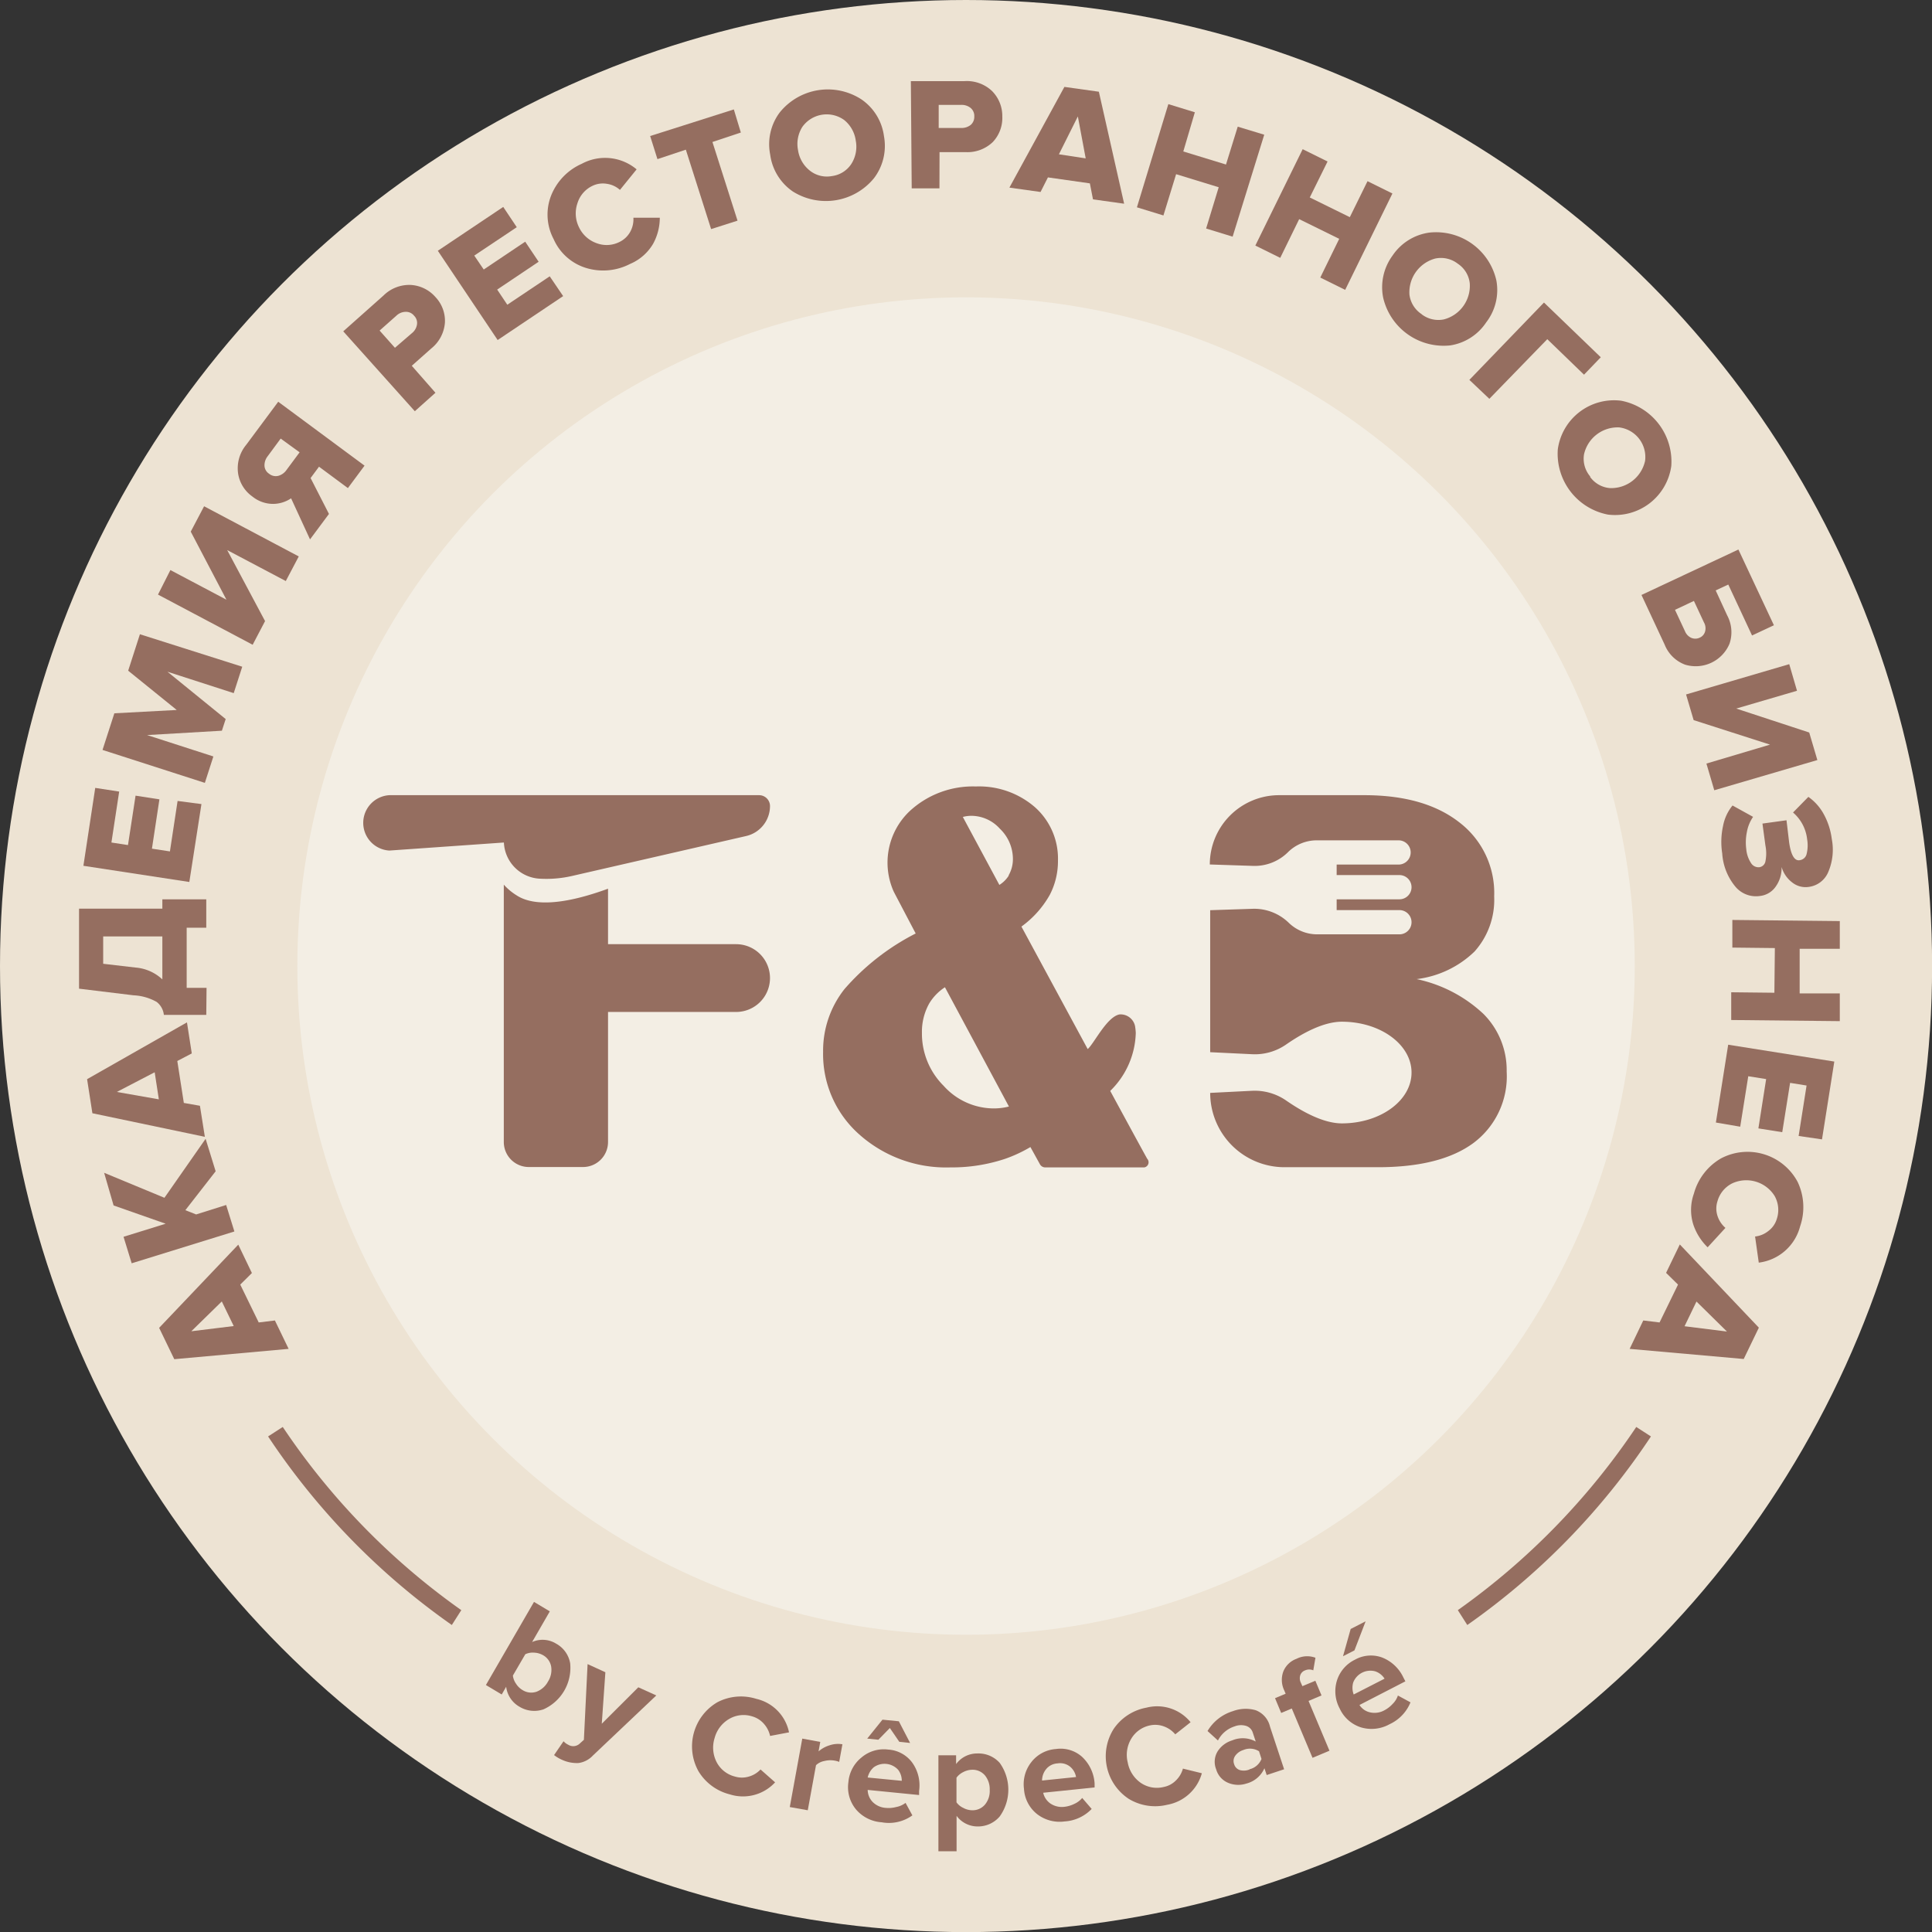
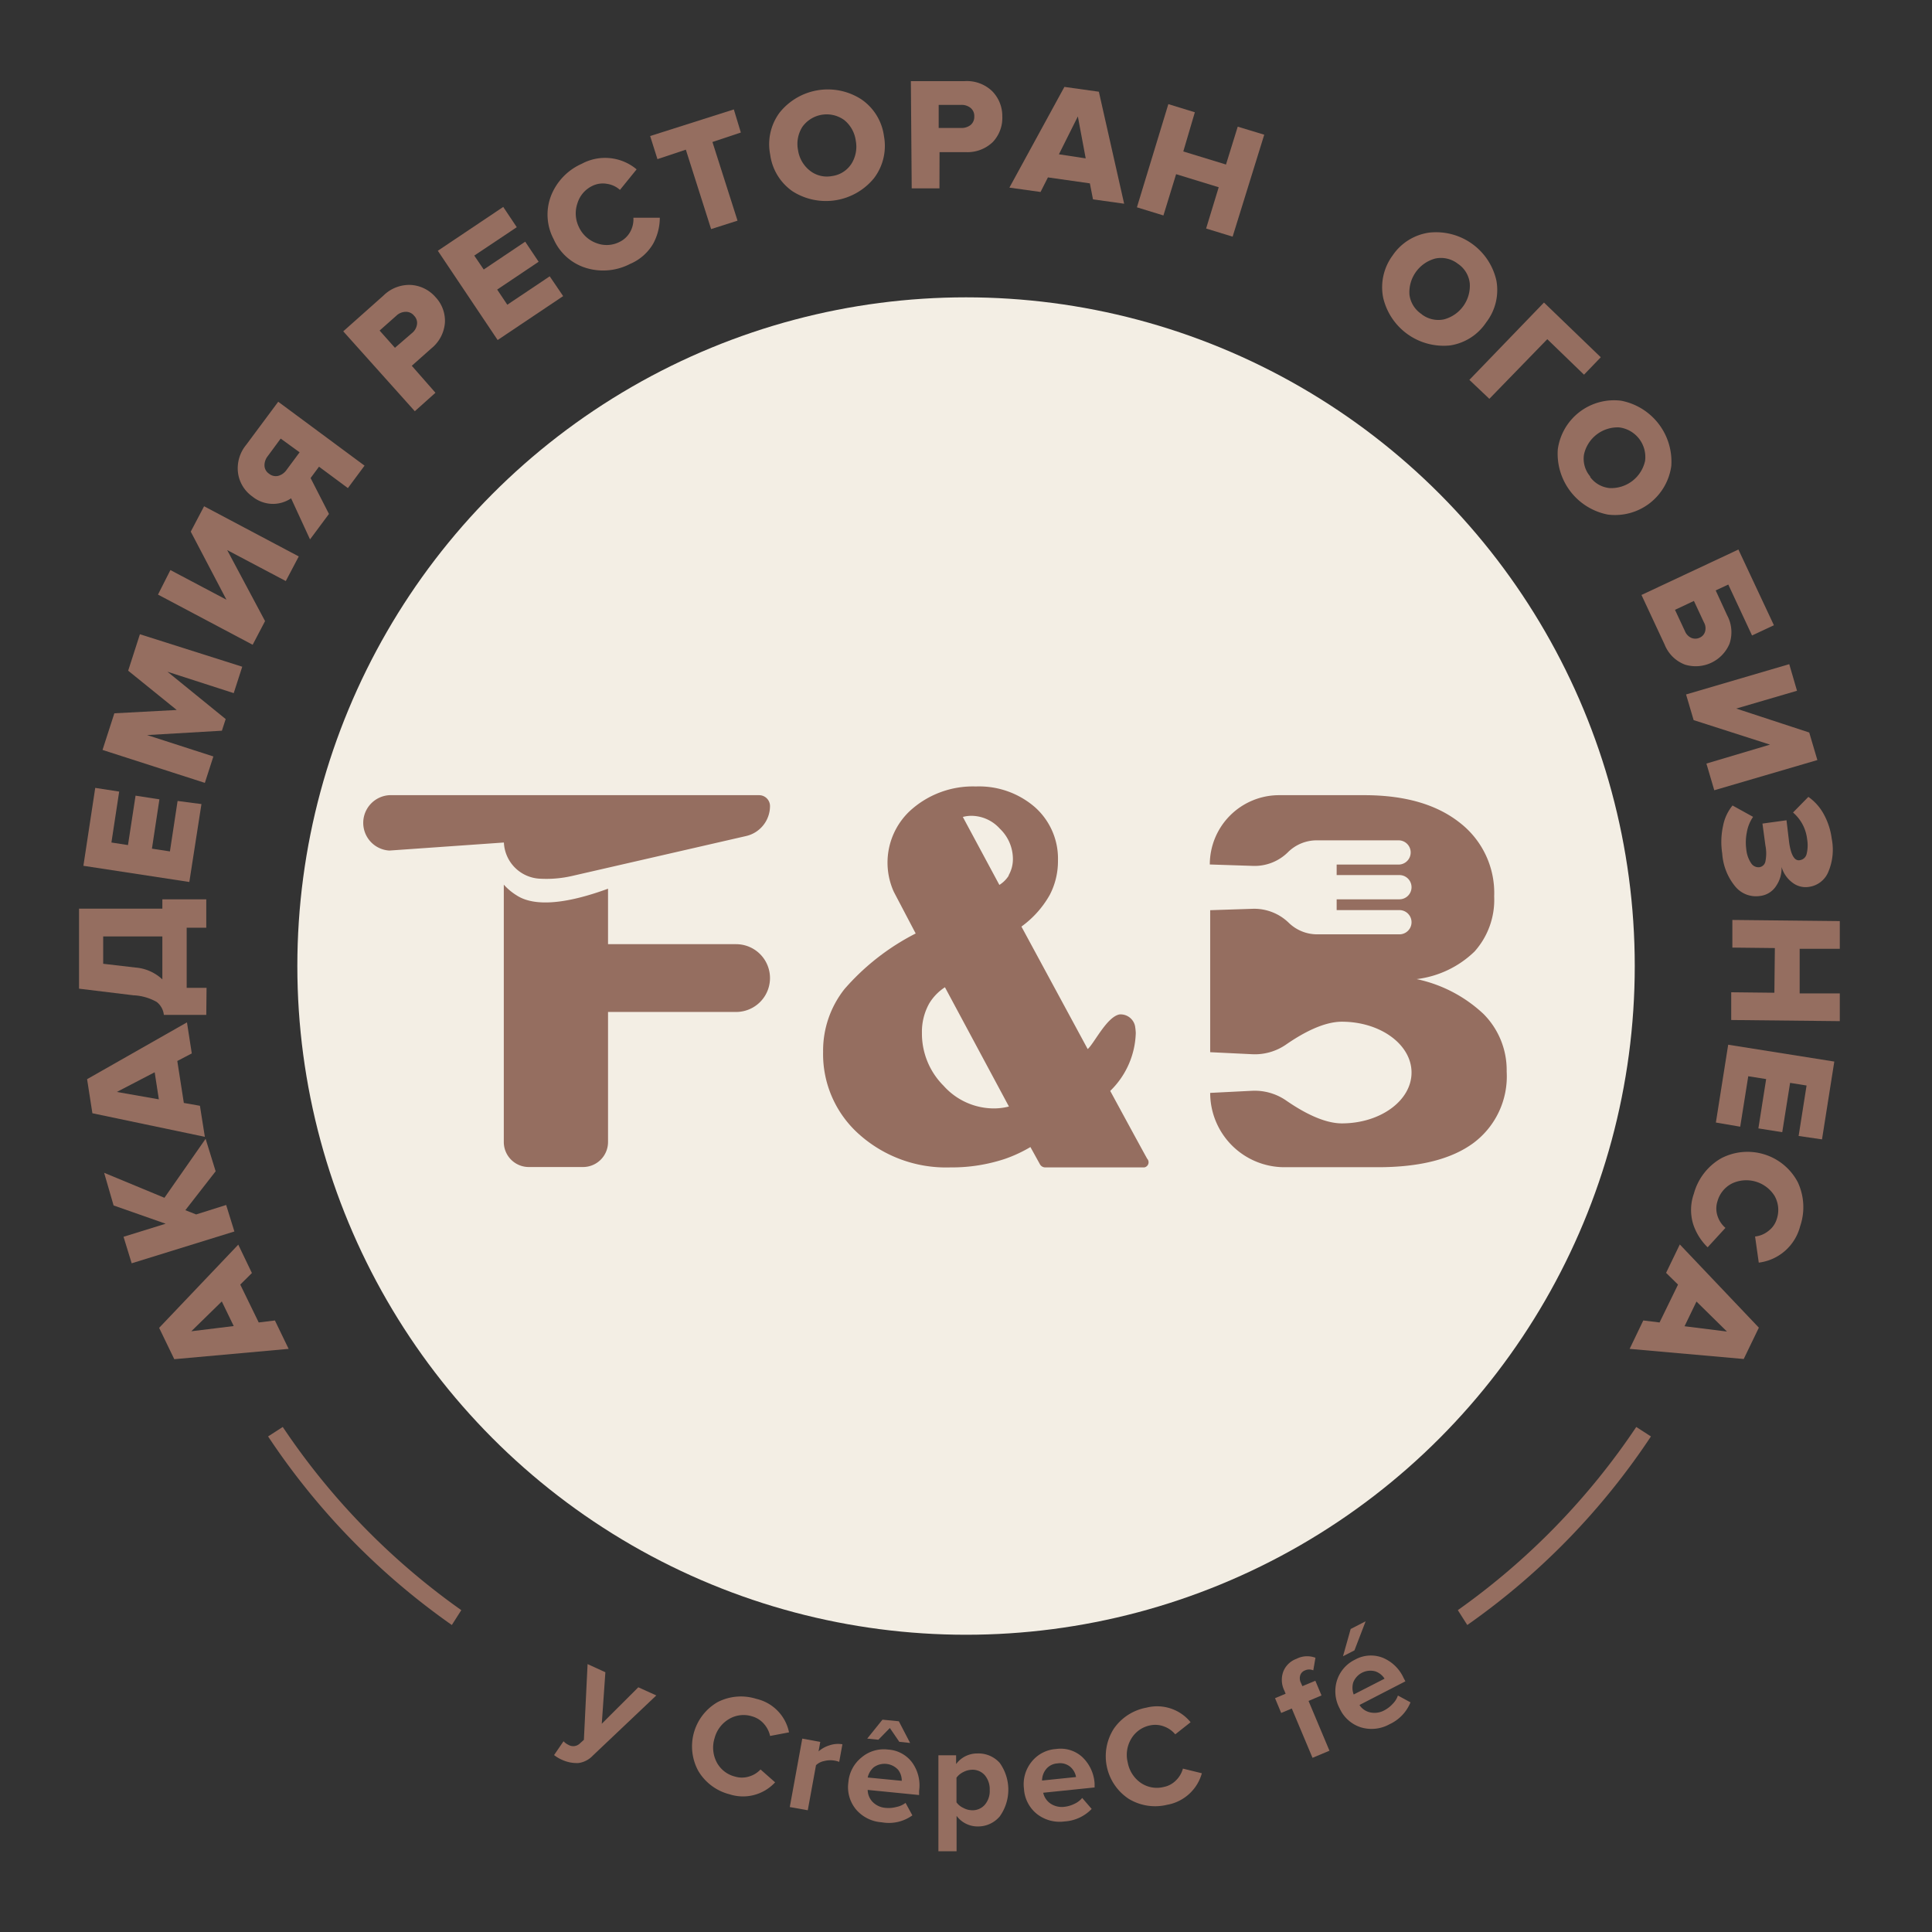
<svg xmlns="http://www.w3.org/2000/svg" viewBox="0 0 204.09 204.09">
  <rect x="0" y="0" width="204.09" height="204.09" fill="#333333" stroke="none" />
  <defs>
    <style>.cls-1{fill:#ede3d3;}.cls-2{fill:#f3eee4;}.cls-3{fill:#956e60;}</style>
  </defs>
  <g id="Слой_2" data-name="Слой 2">
    <g id="Слой_1-2" data-name="Слой 1">
-       <circle class="cls-1" cx="102.05" cy="102.05" r="102.05" />
      <circle class="cls-2" cx="102.05" cy="102.05" r="70.64" />
      <path class="cls-3" d="M25.17,131.48l1.44,3-1.23,1.22,1.95,4,1.71-.21,1.45,3-12.08,1.09-1.6-3.31Zm-1.74,6-3.22,3.15,4.48-.55Z" />
      <path class="cls-3" d="M21.72,120.3l1.06,3.43-3.2,4.11,1.14.45,3.17-1,.87,2.8-10.85,3.36-.86-2.8,4.45-1.38L12,127.34,11,123.89l6.37,2.64Z" />
      <path class="cls-3" d="M19.75,108l.51,3.28-1.53.8.69,4.43,1.7.3.52,3.28L9.76,117.6,9.2,114Zm-3.41,5.27-4,2.08,4.44.78Z" />
      <path class="cls-3" d="M21.79,107.21H17.31a2,2,0,0,0-.76-1.37,5.47,5.47,0,0,0-2.45-.7l-5.75-.7,0-8.45,8.8,0V95h4.64v3H19.72l0,6.35h2.1Zm-7.46-5a4.67,4.67,0,0,1,2.82,1.25l0-4.54-6.25,0v2.89Z" />
      <path class="cls-3" d="M21.28,84.94,20,93.17,8.81,91.46l1.25-8.23,2.53.39L11.77,89l1.75.27.8-5.22,2.52.39-.79,5.21,1.9.29.81-5.33Z" />
      <path class="cls-3" d="M25.59,70.43l-.9,2.79-7-2.26,6.15,5-.4,1.23-7.9.46,7,2.26-.9,2.79L10.83,79.22l1.25-3.87L18.67,75l-5.13-4.15L14.78,67Z" />
      <path class="cls-3" d="M28,65.61l-1.31,2.5-10-5.3L18,60.22l5.92,3.13-3.77-7.19,1.41-2.68,10,5.3-1.37,2.6L24,58.11Z" />
      <path class="cls-3" d="M34.75,54.29l-2,2.69-2-4.34a3.43,3.43,0,0,1-1.91.59,3.48,3.48,0,0,1-2.18-.78A3.66,3.66,0,0,1,25.15,50,3.88,3.88,0,0,1,26,47l3.39-4.56,9.12,6.75-1.76,2.37L33.7,49.3l-.89,1.2Zm-4.48-4.65,1.38-1.86-2-1.45-1.37,1.86a1.55,1.55,0,0,0-.34,1,1.06,1.06,0,0,0,.48.85,1.11,1.11,0,0,0,1,.22A1.57,1.57,0,0,0,30.27,49.64Z" />
      <path class="cls-3" d="M46,41.49l-2.18,1.95L36.26,35l4.25-3.78a3.87,3.87,0,0,1,2.88-1.12A3.75,3.75,0,0,1,46,31.38a3.65,3.65,0,0,1,1,2.7,3.87,3.87,0,0,1-1.44,2.73l-2.06,1.83Zm-2.46-6.32a1.44,1.44,0,0,0,.51-.9,1.07,1.07,0,0,0-.3-.91,1.09,1.09,0,0,0-.88-.42,1.45,1.45,0,0,0-1,.41l-1.77,1.57,1.62,1.82Z" />
      <path class="cls-3" d="M59.49,31.28l-6.92,4.64-6.32-9.43,6.91-4.63L54.59,24,50.1,27l1,1.47,4.38-2.94,1.42,2.12-4.38,2.94,1.07,1.6,4.48-3Z" />
      <path class="cls-3" d="M66.56,27.88a6.18,6.18,0,0,1-4.67.42,5.51,5.51,0,0,1-3.41-3.05,5.52,5.52,0,0,1-.27-4.57,6.16,6.16,0,0,1,3.25-3.38,5.18,5.18,0,0,1,5.79.59l-1.76,2.17a2.61,2.61,0,0,0-1.37-.64,2.51,2.51,0,0,0-1.53.21A3,3,0,0,0,61,21.47,3.29,3.29,0,0,0,61.16,24,3.26,3.26,0,0,0,63,25.68a3,3,0,0,0,2.46-.13,2.57,2.57,0,0,0,1.12-1.07A2.74,2.74,0,0,0,66.91,23l2.79,0A5.76,5.76,0,0,1,69,25.74,5.14,5.14,0,0,1,66.56,27.88Z" />
      <path class="cls-3" d="M77.91,23.31l-2.79.89-2.67-8.39-3,1-.77-2.44,8.84-2.81L78.26,14l-3,1Z" />
      <path class="cls-3" d="M92.32,18.83a6.56,6.56,0,0,1-8.58,1.39,5.61,5.61,0,0,1-2.38-3.89,5.6,5.6,0,0,1,1-4.44A6.52,6.52,0,0,1,91,10.5a5.59,5.59,0,0,1,2.38,3.89A5.63,5.63,0,0,1,92.32,18.83Zm-4.44-.23a2.89,2.89,0,0,0,2.05-1.28,3.38,3.38,0,0,0,.47-2.46,3.37,3.37,0,0,0-1.22-2.18,3.16,3.16,0,0,0-4.42.72,3.36,3.36,0,0,0-.46,2.45A3.39,3.39,0,0,0,85.52,18,2.89,2.89,0,0,0,87.88,18.6Z" />
      <path class="cls-3" d="M99.24,19.9l-2.93,0L96.22,8.57l5.68,0a3.86,3.86,0,0,1,2.9,1.05,3.74,3.74,0,0,1,1.08,2.69,3.7,3.7,0,0,1-1,2.69A3.86,3.86,0,0,1,102,16.07l-2.75,0Zm2.31-6.38a1.56,1.56,0,0,0,1-.33,1.13,1.13,0,0,0,.37-.89,1.09,1.09,0,0,0-.39-.9,1.5,1.5,0,0,0-1-.32l-2.37,0,0,2.44Z" />
      <path class="cls-3" d="M118.75,21.52l-3.29-.46-.33-1.69-4.43-.63-.78,1.54-3.29-.46,5.81-10.64,3.64.51Zm-4.06-4.79-.83-4.43-2,4Z" />
      <path class="cls-3" d="M130.21,25l-2.8-.86,1.33-4.36-4.5-1.38-1.34,4.36-2.8-.86L123.42,11l2.8.86L125,16l4.51,1.38,1.24-4,2.8.85Z" />
-       <path class="cls-3" d="M142.1,30.62l-2.63-1.3,2-4.09-4.23-2.08-2,4.09-2.63-1.3,5-10.18,2.63,1.3-1.88,3.8,4.23,2.08,1.87-3.8,2.63,1.3Z" />
+       <path class="cls-3" d="M142.1,30.62Z" />
      <path class="cls-3" d="M153.18,36.49a6.56,6.56,0,0,1-7.07-5.06,5.65,5.65,0,0,1,1-4.44A5.59,5.59,0,0,1,151,24.57a6.53,6.53,0,0,1,7.07,5.05A5.58,5.58,0,0,1,157,34.05,5.57,5.57,0,0,1,153.18,36.49Zm-3-3.29a2.9,2.9,0,0,0,2.35.54,3.67,3.67,0,0,0,2.73-3.82A2.85,2.85,0,0,0,154,27.86a2.91,2.91,0,0,0-2.38-.55,3.69,3.69,0,0,0-2.73,3.82A2.89,2.89,0,0,0,150.2,33.2Z" />
      <path class="cls-3" d="M157.33,42.13l-2.11-2,7.88-8.17,6,5.78-1.77,1.84-3.88-3.75Z" />
      <path class="cls-3" d="M169.86,54.36a6.55,6.55,0,0,1-5.3-6.89,6,6,0,0,1,6.69-5.14,6.55,6.55,0,0,1,5.3,6.89,6,6,0,0,1-6.69,5.14Zm-1.9-4a2.87,2.87,0,0,0,2.1,1.2,3.66,3.66,0,0,0,3.72-2.87,3.15,3.15,0,0,0-2.73-3.54A3.64,3.64,0,0,0,167.33,48,2.88,2.88,0,0,0,168,50.35Z" />
      <path class="cls-3" d="M183.64,58.05l3.75,8-2.31,1.08-2.51-5.38-1.33.62L182.45,65a3.77,3.77,0,0,1,.25,3A3.87,3.87,0,0,1,178,70.21a3.73,3.73,0,0,1-2.15-2.11l-2.45-5.25ZM180,65.75l-1.06-2.27-2,.94L178,66.69a1.3,1.3,0,0,0,.64.68,1.07,1.07,0,0,0,.89,0,1,1,0,0,0,.59-.66A1.26,1.26,0,0,0,180,65.75Z" />
      <path class="cls-3" d="M178.91,76.07l-.8-2.71,10.9-3.2.82,2.81-6.42,1.88,7.71,2.53.86,2.91-10.89,3.19-.83-2.82,6.72-2Z" />
      <path class="cls-3" d="M181.93,90.16a7.87,7.87,0,0,1,.09-2.92,4.79,4.79,0,0,1,1-2.15l2.17,1.2a4.1,4.1,0,0,0-.66,1.63,5.41,5.41,0,0,0-.06,1.78,3.16,3.16,0,0,0,.51,1.48.92.92,0,0,0,.87.43.76.76,0,0,0,.64-.6,4.31,4.31,0,0,0,0-1.71L186.18,87l2.54-.35L189,89c.19,1.32.57,2,1.16,1.86a.85.85,0,0,0,.69-.67,3.77,3.77,0,0,0,.05-1.53,4.35,4.35,0,0,0-1.49-2.83l1.62-1.65a5.35,5.35,0,0,1,1.6,1.78,7.33,7.33,0,0,1,.87,2.65,6,6,0,0,1-.37,3.51,2.59,2.59,0,0,1-2.06,1.57,2.27,2.27,0,0,1-1.76-.48,3.15,3.15,0,0,1-1.11-1.63,3.33,3.33,0,0,1-.57,2,2.33,2.33,0,0,1-1.73,1.07,2.83,2.83,0,0,1-2.59-1A6.1,6.1,0,0,1,181.93,90.16Z" />
      <path class="cls-3" d="M182.88,107.75l0-2.93,4.56.05.05-4.72L183,100.1l0-2.92,11.35.12,0,2.93-4.24,0,0,4.71,4.24,0,0,2.93Z" />
      <path class="cls-3" d="M181.26,118.58l1.3-8.22,11.21,1.78-1.3,8.22L190,120l.84-5.33-1.74-.28-.83,5.21-2.52-.4.82-5.21-1.89-.3-.85,5.33Z" />
      <path class="cls-3" d="M178.94,126.08a6.16,6.16,0,0,1,2.86-3.71,6,6,0,0,1,8.1,2.49,6.21,6.21,0,0,1,.26,4.68,5.17,5.17,0,0,1-4.37,3.84l-.39-2.76a2.68,2.68,0,0,0,1.4-.58,2.45,2.45,0,0,0,.89-1.26,3,3,0,0,0-.23-2.45A3.53,3.53,0,0,0,183,125a3,3,0,0,0-1.57,1.89,2.49,2.49,0,0,0,0,1.55,2.81,2.81,0,0,0,.84,1.27l-1.88,2.05a6,6,0,0,1-1.52-2.42A5.13,5.13,0,0,1,178.94,126.08Z" />
      <path class="cls-3" d="M172.15,142.49l1.44-3,1.72.21,1.95-4L176,134.46l1.45-3,8.35,8.79-1.6,3.31Zm5.8-2.39,4.48.56-3.22-3.17Z" />
      <path class="cls-3" d="M155,171.66l-1-1.57a74.47,74.47,0,0,0,18.85-19.35l1.55,1A74.69,74.69,0,0,1,155,171.66Z" />
      <path class="cls-3" d="M47.73,171.66l1-1.57a74.23,74.23,0,0,1-18.86-19.35l-1.55,1A74.86,74.86,0,0,0,47.73,171.66Z" />
-       <path class="cls-3" d="M53,179l-1.67-1,5.08-8.78,1.67,1-1.87,3.24a2.71,2.71,0,0,1,2.52.16,2.93,2.93,0,0,1,1.5,2.08,4.8,4.8,0,0,1-2.82,4.87,3,3,0,0,1-2.54-.28,2.81,2.81,0,0,1-1.4-2.11Zm1.18-2a1.85,1.85,0,0,0,.33.86,2.06,2.06,0,0,0,.7.68,1.72,1.72,0,0,0,1.46.17,2.3,2.3,0,0,0,1.22-1.08,2.27,2.27,0,0,0,.33-1.6,1.72,1.72,0,0,0-.87-1.19,2.09,2.09,0,0,0-.94-.26,1.81,1.81,0,0,0-.92.17Z" />
      <path class="cls-3" d="M58.53,185.4l1-1.46a1.59,1.59,0,0,0,.5.37,1,1,0,0,0,1.15-.07l.5-.45.39-8,1.88.86-.38,5.44,3.86-3.85,1.9.86-6.69,6.34a2.55,2.55,0,0,1-1.53.8,3.74,3.74,0,0,1-1.74-.34A3.87,3.87,0,0,1,58.53,185.4Z" />
      <path class="cls-3" d="M77.09,189.55a5.39,5.39,0,0,1-3.31-2.45,5.4,5.4,0,0,1,2-7.28,5.38,5.38,0,0,1,4.11-.36A4.56,4.56,0,0,1,83.35,183l-2,.38a2.84,2.84,0,0,0-.66-1.29,2.58,2.58,0,0,0-1.24-.78,3,3,0,0,0-2.45.29,3.31,3.31,0,0,0-1.51,2,3.35,3.35,0,0,0,.21,2.54,3,3,0,0,0,1.94,1.53,2.54,2.54,0,0,0,1.47,0,2.68,2.68,0,0,0,1.23-.75l1.54,1.36A4.61,4.61,0,0,1,77.09,189.55Z" />
      <path class="cls-3" d="M85.33,191.23l-1.9-.34,1.32-7.23,1.9.35-.18,1a3.19,3.19,0,0,1,1.19-.65,2.76,2.76,0,0,1,1.33-.1l-.34,1.86a2.24,2.24,0,0,0-.52-.14,2.58,2.58,0,0,0-1.06.05,1.7,1.7,0,0,0-.87.44Z" />
      <path class="cls-3" d="M93.14,192.5a3.9,3.9,0,0,1-2.69-1.33,3.68,3.68,0,0,1-.83-2.9A3.74,3.74,0,0,1,91,185.66a3.63,3.63,0,0,1,2.83-.84,3.41,3.41,0,0,1,2.53,1.37,4.13,4.13,0,0,1,.73,3l0,.43-5.43-.54a1.87,1.87,0,0,0,.53,1.28,2.15,2.15,0,0,0,1.4.62,3.1,3.1,0,0,0,1.07-.09,2.37,2.37,0,0,0,1-.44l.72,1.32A4.24,4.24,0,0,1,93.14,192.5Zm3-8.38L95,184l-1-1.46-1.21,1.24-1.18-.12,1.61-2,1.73.17Zm-.88,4a1.88,1.88,0,0,0-.38-1.16,1.95,1.95,0,0,0-2.58-.27,2,2,0,0,0-.64,1.08Z" />
      <path class="cls-3" d="M103.32,192.94a2.76,2.76,0,0,1-2.27-1.12v3.74H99.13l0-10.14H101v.93a2.76,2.76,0,0,1,2.26-1.12,3,3,0,0,1,2.35,1,4.86,4.86,0,0,1,0,5.65A3,3,0,0,1,103.32,192.94Zm-.61-1.71a1.71,1.71,0,0,0,1.34-.6,2.24,2.24,0,0,0,.5-1.55,2.29,2.29,0,0,0-.51-1.54,1.71,1.71,0,0,0-1.35-.59,2.1,2.1,0,0,0-.94.25,1.92,1.92,0,0,0-.71.59v2.6a1.79,1.79,0,0,0,.72.59A2,2,0,0,0,102.71,191.23Z" />
      <path class="cls-3" d="M112.46,192.41a3.88,3.88,0,0,1-2.9-.77,3.67,3.67,0,0,1-1.39-2.67,3.76,3.76,0,0,1,.78-2.83,3.6,3.6,0,0,1,2.6-1.38,3.4,3.4,0,0,1,2.76.83,4.22,4.22,0,0,1,1.32,2.81l0,.42-5.43.56a1.88,1.88,0,0,0,.78,1.15,2.16,2.16,0,0,0,1.5.33,3.2,3.2,0,0,0,1-.3,2.32,2.32,0,0,0,.84-.63l1,1.16A4.32,4.32,0,0,1,112.46,192.41Zm1.21-4.69a1.84,1.84,0,0,0-.6-1.07,1.68,1.68,0,0,0-1.36-.37,1.66,1.66,0,0,0-1.22.63,1.92,1.92,0,0,0-.41,1.18Z" />
      <path class="cls-3" d="M123.3,190.65a5.37,5.37,0,0,1-4.07-.63,5.39,5.39,0,0,1-1.58-7.39,5.35,5.35,0,0,1,3.46-2.24,4.55,4.55,0,0,1,4.66,1.54l-1.62,1.28a2.79,2.79,0,0,0-1.18-.83,2.61,2.61,0,0,0-1.46-.12,3,3,0,0,0-2,1.4,3.3,3.3,0,0,0-.38,2.52,3.35,3.35,0,0,0,1.37,2.15,3,3,0,0,0,2.43.44,2.47,2.47,0,0,0,1.29-.69,2.76,2.76,0,0,0,.74-1.25l2,.49A4.64,4.64,0,0,1,123.3,190.65Z" />
-       <path class="cls-3" d="M135.65,186.9l-1.84.61-.24-.72a2.85,2.85,0,0,1-1.91,1.62,2.76,2.76,0,0,1-1.88-.06,2.19,2.19,0,0,1-1.31-1.45,2.11,2.11,0,0,1,.18-1.93,2.77,2.77,0,0,1,1.51-1.12,2.87,2.87,0,0,1,2.49.12l-.31-.94a1.08,1.08,0,0,0-.7-.71,1.85,1.85,0,0,0-1.22.05,3,3,0,0,0-1.76,1.49l-1.1-1a4.71,4.71,0,0,1,2.68-2.1,3.84,3.84,0,0,1,2.4-.1,2.44,2.44,0,0,1,1.52,1.74Zm-3.66,0a1.8,1.8,0,0,0,1.27-1.09L133,185a1.79,1.79,0,0,0-1.67-.13,1.62,1.62,0,0,0-.84.6.94.94,0,0,0-.12.89.91.91,0,0,0,.62.63A1.6,1.6,0,0,0,132,186.92Z" />
      <path class="cls-3" d="M140.44,184.94l-1.79.75-2.19-5.21-1.12.47-.65-1.56,1.12-.47-.15-.36a2.55,2.55,0,0,1-.09-2,2.37,2.37,0,0,1,1.39-1.33,2.48,2.48,0,0,1,2-.11l-.23,1.33a1.08,1.08,0,0,0-.86,0,.84.84,0,0,0-.51.5,1.06,1.06,0,0,0,.06.81l.16.36,1.37-.57.65,1.55-1.37.58Z" />
      <path class="cls-3" d="M146.79,182.14a3.91,3.91,0,0,1-3,.34,3.7,3.7,0,0,1-2.27-2,3.83,3.83,0,0,1-.3-2.92,3.68,3.68,0,0,1,1.92-2.24,3.44,3.44,0,0,1,2.88-.22,4.17,4.17,0,0,1,2.24,2.13l.2.38-4.85,2.5a1.78,1.78,0,0,0,1.13.78,2.14,2.14,0,0,0,1.52-.23,3.16,3.16,0,0,0,.85-.66,2.24,2.24,0,0,0,.56-.89l1.33.72A4.35,4.35,0,0,1,146.79,182.14Zm-2.53-10.87-1.18,3.07-1.21.62.81-2.88Zm2,6.06a1.86,1.86,0,0,0-1-.78,1.95,1.95,0,0,0-2.31,1.18A2,2,0,0,0,143,179Z" />
      <path class="cls-3" d="M156.71,107.11a14.75,14.75,0,0,0-7.06-3.68,10.63,10.63,0,0,0,6.12-2.92,8.18,8.18,0,0,0,2.07-5.81,9.38,9.38,0,0,0-3.67-7.82Q150.5,84,144.12,84h-9a7.32,7.32,0,0,0-7.32,7.32h0l4.56.15a5,5,0,0,0,3.68-1.43,4.31,4.31,0,0,1,3.07-1.27h2v0h6.63a1.28,1.28,0,1,1,0,2.56H141.2v1.11h6.63a1.28,1.28,0,1,1,0,2.56H141.2v1.14h6.63a1.28,1.28,0,1,1,0,2.56h-8.68a4.3,4.3,0,0,1-3-1.21A5.24,5.24,0,0,0,132.4,96l-4.56.15v15l4.36.21a5.79,5.79,0,0,0,3.63-1c1.8-1.25,4-2.43,5.92-2.43,4.06,0,7.36,2.4,7.36,5.37s-3.3,5.37-7.36,5.37c-1.91,0-4.12-1.19-5.92-2.44a5.86,5.86,0,0,0-3.63-1l-4.36.22a7.85,7.85,0,0,0,7.86,7.85h9.86q6.65,0,10.12-2.58a8.78,8.78,0,0,0,3.48-7.52A8.4,8.4,0,0,0,156.71,107.11Z" />
      <path class="cls-3" d="M53.23,89A4,4,0,0,0,57,92.82a12.12,12.12,0,0,0,3.4-.28L78.8,88.32a3.25,3.25,0,0,0,2.54-3.15A1.15,1.15,0,0,0,80.2,84H41.13a2.93,2.93,0,0,0,0,5.85L53.23,89Z" />
      <path class="cls-3" d="M77.76,99.74H64.23V93.88c-2.74,1-7.21,2.3-9.66.7a6.12,6.12,0,0,1-1.35-1.13v27.19a2.64,2.64,0,0,0,2.64,2.64h5.73a2.64,2.64,0,0,0,2.64-2.64V106.9H77.76a3.58,3.58,0,0,0,0-7.16Z" />
      <path class="cls-3" d="M121.19,122.41c-.19-.31-3.91-7.17-3.91-7.17a8.87,8.87,0,0,0,2.7-6.12,5.89,5.89,0,0,0-.08-.74v0a1.56,1.56,0,0,0-1.64-1.22c-1.35.26-2.69,3.09-3.36,3.66l-7-12.94a10.45,10.45,0,0,0,3-3.36,7.71,7.71,0,0,0,.86-3.6,7.27,7.27,0,0,0-2.42-5.64,9,9,0,0,0-6.25-2.2,9.83,9.83,0,0,0-7,2.61,7.49,7.49,0,0,0-1.67,8.52l2.31,4.4a25,25,0,0,0-7.52,5.87,10.49,10.49,0,0,0-2.26,6.62,11.33,11.33,0,0,0,3.81,8.73,13.78,13.78,0,0,0,9.64,3.49,17.76,17.76,0,0,0,5.79-.91,14.61,14.61,0,0,0,2.66-1.24l1,1.81a.64.64,0,0,0,.56.34h10.47A.55.55,0,0,0,121.19,122.41ZM105,117.09a7.14,7.14,0,0,1-5.32-2.39,7.79,7.79,0,0,1-2.29-5.58,6.14,6.14,0,0,1,.76-3.1,5.3,5.3,0,0,1,1.67-1.73l6.76,12.6A6.52,6.52,0,0,1,105,117.09Zm1.57-24.61a3.09,3.09,0,0,1-1,1l-3.86-7.18a3.5,3.5,0,0,1,.91-.12,4.07,4.07,0,0,1,3,1.36A4.43,4.43,0,0,1,107,90.72,3.43,3.43,0,0,1,106.54,92.48Z" />
    </g>
  </g>
</svg>